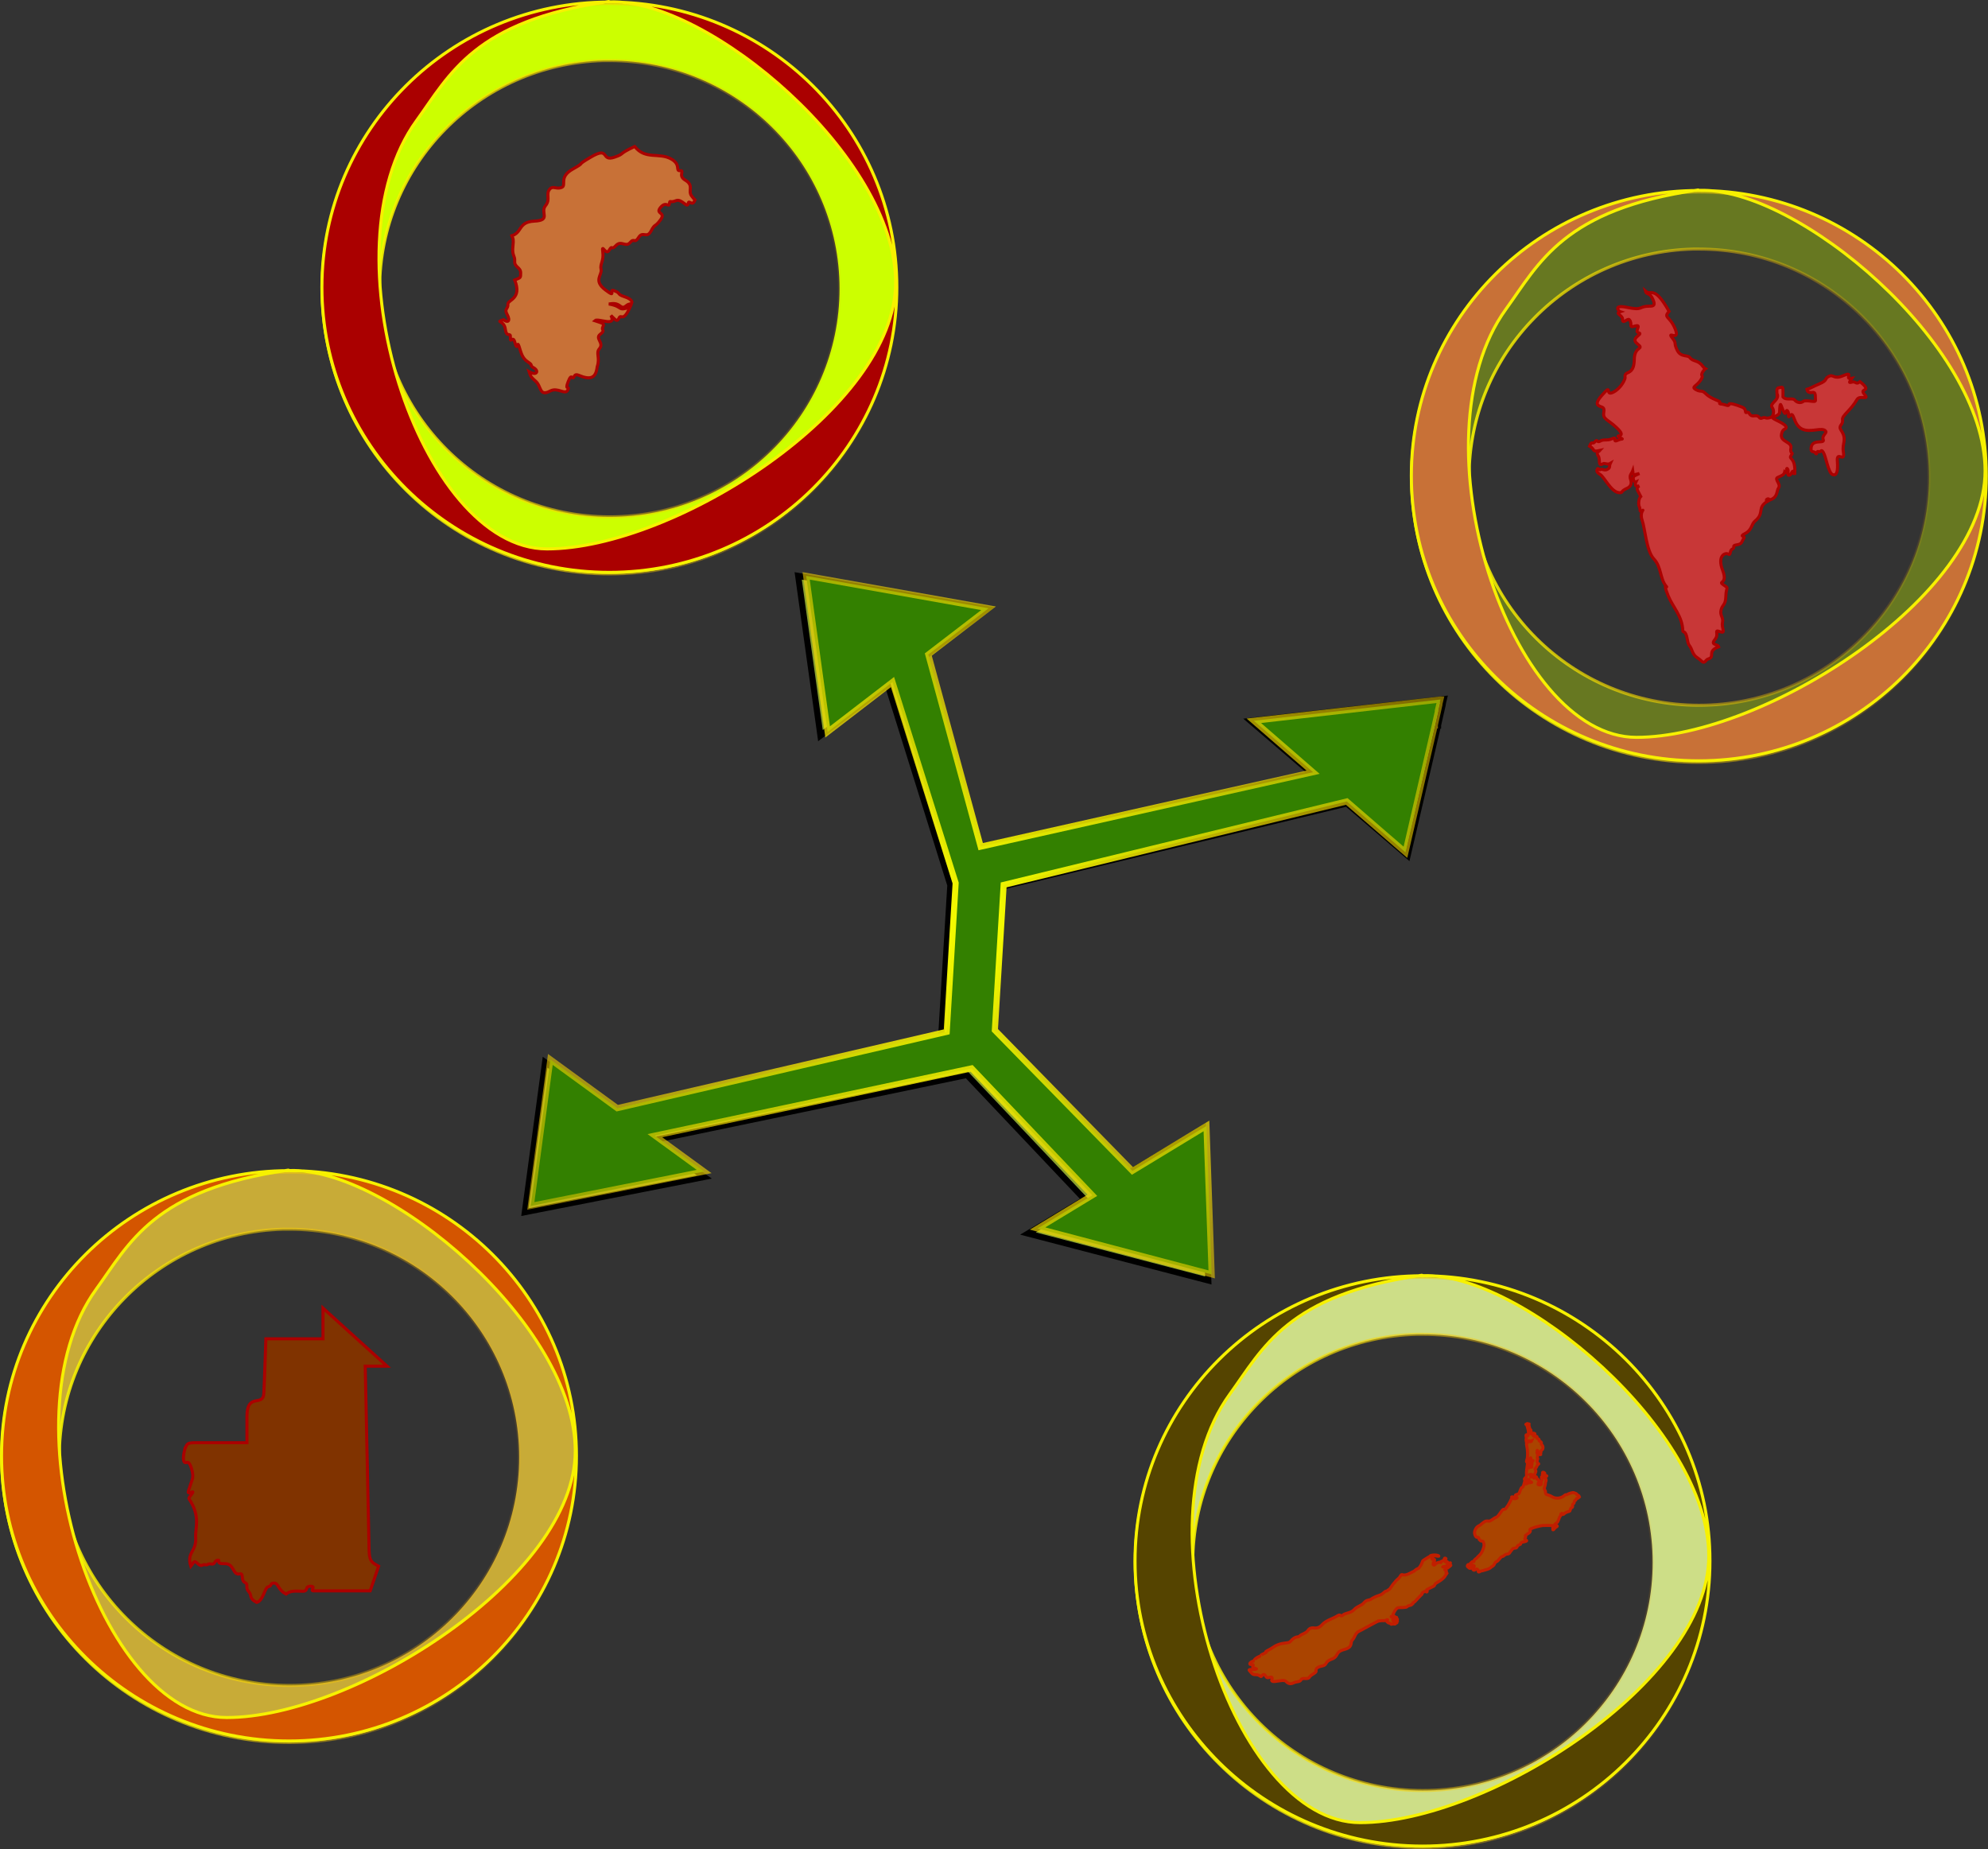
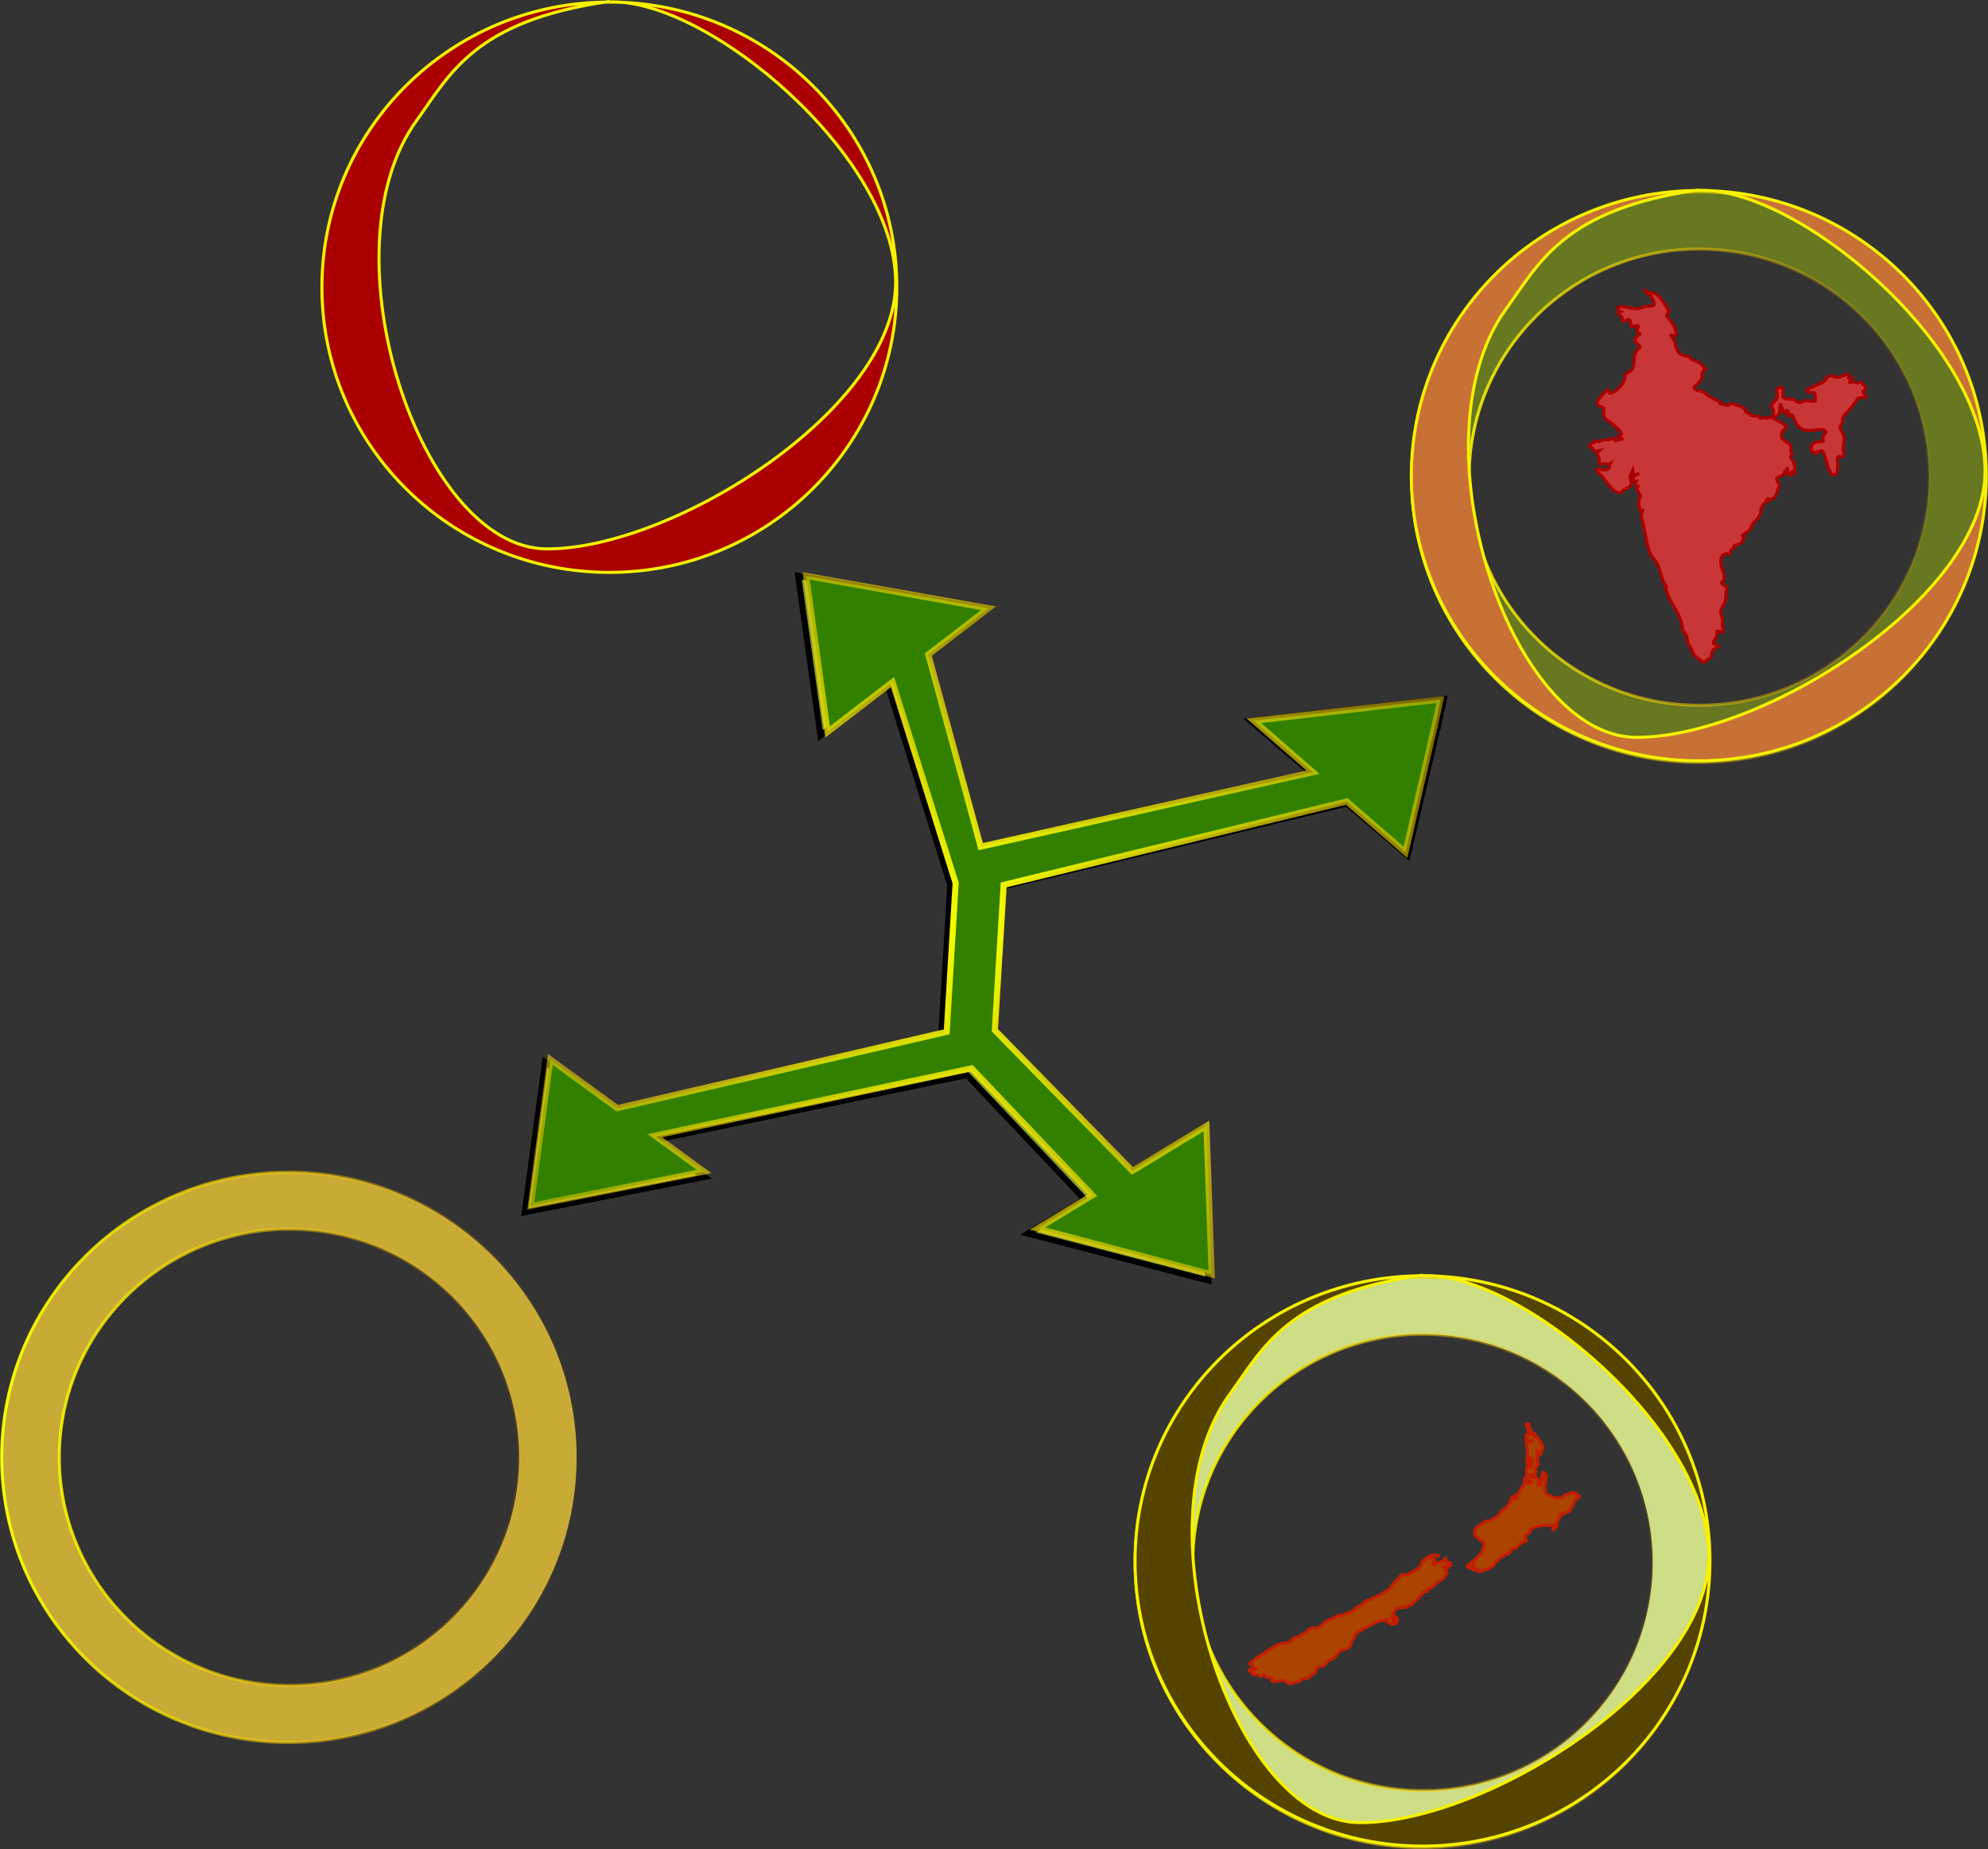
<svg xmlns="http://www.w3.org/2000/svg" xmlns:xlink="http://www.w3.org/1999/xlink" version="1.0" viewBox="0 0 650.34 604.86">
  <rect x="0" y="0" width="650.34" height="604.86" fill="#333333" stroke="none" />
  <defs>
    <linearGradient id="a">
      <stop stop-color="#f7ff00" offset="0" />
      <stop stop-color="#f79b00" stop-opacity="0" offset="1" />
    </linearGradient>
    <linearGradient id="f" x1="463.5" x2="605.8" y1="100.34" y2="100.34" gradientTransform="matrix(1.331 0 0 1.331 -142 -8.385)" gradientUnits="userSpaceOnUse" xlink:href="#a" />
    <linearGradient id="e" x1="463.5" x2="605.8" y1="100.34" y2="100.34" gradientTransform="matrix(1.331 0 0 1.331 -498.39 -70.027)" gradientUnits="userSpaceOnUse" xlink:href="#a" />
    <linearGradient id="d" x1="463.5" x2="605.8" y1="100.34" y2="100.34" gradientTransform="matrix(1.331 0 0 1.331 -603.2 312.23)" gradientUnits="userSpaceOnUse" xlink:href="#a" />
    <linearGradient id="c" x1="463.5" x2="605.8" y1="100.34" y2="100.34" gradientTransform="matrix(1.331 0 0 1.331 -232.39 346.61)" gradientUnits="userSpaceOnUse" xlink:href="#a" />
    <radialGradient id="b" cx="333.72" cy="274.54" r="149.62" gradientTransform="matrix(2.328 1.2718e-7 -1.0463e-7 1.946 -442.12 -261.78)" gradientUnits="userSpaceOnUse" xlink:href="#a" />
  </defs>
  <g transform="translate(-13.823 30.909)">
    <path d="m569.62 31.891c-51.91 0-94.03 41.785-94.03 93.279 0 51.5 42.12 93.28 94.03 93.28 51.92 0 94.04-41.78 94.04-93.28 0-51.494-42.12-93.278-94.04-93.279zm-1.93 18.662c0.65-0.016 1.29 0 1.93 0 41.53 0 75.23 33.422 75.23 74.617 0 41.2-33.7 74.62-75.23 74.62s-75.22-33.42-75.22-74.62c0-40.551 32.66-73.595 73.29-74.617z" color="#000000" fill="#677821" stroke="url(#f)" stroke-width="1" />
    <path d="m486.16 197.76-63.23 7.14 20.07 17.21-109.79 24.33-16.89-62.63 20.41-15.49-61.79-10.85 7.28 52.25 21.97-16.7 20.52 65.6-3.01 49.85-106.91 24.39-22.65-16.31-6.63 49.05 58.72-11.52-16.68-12.01 102.58-21.36 38.55 40.74-18.57 11.13 58.99 15.37-1.77-49.72-25.08 15.06-44.25-45.36 2.99-48.66 113.43-27.36 19.88 17.03 9.93-42.51h0.03v-0.12l1.31-5.78h-0.07l0.66-2.77z" fill="#89a02c" fill-rule="evenodd" stroke="#000" stroke-width="2" />
    <path d="m569.55 31.405c-51.91 0-94.03 41.784-94.03 93.275 0 51.5 42.12 93.28 94.03 93.28 51.92 0 94.04-41.78 94.04-93.28 0-51.491-42.12-93.275-94.04-93.275zm-0.22-0.17c0.37-0.017-0.08 0.154 0.36 0.138 32-1.177 93.52 50.547 93.52 91.747 0 41.19-72.52 87.16-114.05 87.16s-73.49-97.58-42.67-140.1c10.87-15.01 18.81-32.623 62.84-38.945z" color="#000000" fill="#c87137" stroke="#f7f100" stroke-width="1" />
-     <path d="m213.24-29.751c-51.92 0-94.04 41.785-94.04 93.279 0 51.492 42.12 93.282 94.04 93.282 51.91 0 94.03-41.79 94.03-93.282 0-51.494-42.12-93.279-94.03-93.279zm-1.94 18.661c0.65-0.016 1.29 0 1.94 0 41.53 0 75.22 33.423 75.22 74.618 0 41.192-33.69 74.622-75.22 74.622s-75.23-33.43-75.23-74.622c0-40.552 32.66-73.595 73.29-74.618z" color="#000000" fill="#cf0" stroke="url(#e)" />
    <path d="m213.16-30.238c-51.91 0-94.03 41.785-94.03 93.28 0 51.498 42.12 93.278 94.03 93.278 51.92 0 94.04-41.78 94.04-93.278 0-51.495-42.12-93.28-94.04-93.28zm-0.22-0.17c0.37-0.016-0.07 0.155 0.36 0.139 32-1.177 93.52 50.546 93.52 91.742 0 41.197-72.52 87.167-114.05 87.167s-73.49-97.587-42.67-140.11c10.87-15.002 18.81-32.616 62.84-38.938z" color="#000000" fill="#a00" stroke="#f7f100" stroke-width="1" />
    <path d="m108.43 352.51c-51.913 0-94.036 41.78-94.036 93.28 0 51.49 42.123 93.28 94.036 93.28 51.91 0 94.03-41.79 94.03-93.28 0-51.5-42.12-93.28-94.03-93.28zm-1.93 18.66c0.64-0.02 1.28 0 1.93 0 41.53 0 75.22 33.42 75.22 74.62 0 41.19-33.69 74.62-75.22 74.62s-75.224-33.43-75.224-74.62c0-40.55 32.656-73.6 73.294-74.62z" color="#000000" fill="#c8ab37" stroke="url(#d)" stroke-width="1" />
    <path d="m485.04 197.9-61.05 6.96 19.38 16.82-108.73 24.35-17.14-62.84 19.71-15.13-59.67-10.6 7.03 51.04 21.21-16.31 20.66 65.74-2.92 48.68-107.78 24.97-21.88-15.94-6.4 47.91 56.7-11.25-16.11-11.73 103.62-22.01 39.5 41.51-17.93 10.87 56.96 15.01-1.71-48.56-24.22 14.71-45-46.02 2.88-47.53 112.24-27.3 19.2 16.63 9.59-41.51h0.03v-0.13l1.26-5.64h-0.06l0.63-2.7z" fill="#338000" fill-rule="evenodd" stroke="url(#b)" stroke-width="2" />
-     <path d="m108.36 352.02c-51.914 0-94.037 41.79-94.037 93.28 0 51.5 42.123 93.28 94.037 93.28 51.91 0 94.03-41.78 94.03-93.28 0-51.49-42.12-93.28-94.03-93.28zm-0.23-0.17c0.37-0.01-0.07 0.16 0.37 0.14 31.99-1.18 93.51 50.55 93.51 91.74 0 41.2-72.51 87.17-114.04 87.17-41.533 0-73.492-97.59-42.678-140.11 10.874-15 18.812-32.62 62.838-38.94z" color="#000000" fill="#d45500" stroke="#f7f100" stroke-width="1" />
    <path d="m479.24 386.89c-51.91 0-94.04 41.79-94.04 93.28 0 51.5 42.13 93.28 94.04 93.28s94.03-41.78 94.03-93.28c0-51.49-42.12-93.28-94.03-93.28zm-1.94 18.66c0.65-0.01 1.29 0 1.94 0 41.53 0 75.22 33.43 75.22 74.62 0 41.2-33.69 74.62-75.22 74.62s-75.23-33.42-75.23-74.62c0-40.55 32.66-73.59 73.29-74.62z" color="#000000" fill="#cdde87" stroke="url(#c)" stroke-width="1" />
    <path d="m479.17 386.4c-51.92 0-94.04 41.79-94.04 93.28 0 51.5 42.12 93.28 94.04 93.28 51.91 0 94.03-41.78 94.03-93.28 0-51.49-42.12-93.28-94.03-93.28zm-0.23-0.17c0.37-0.01-0.07 0.16 0.36 0.14 32-1.17 93.52 50.55 93.52 91.75 0 41.19-72.52 87.16-114.05 87.16s-73.48-97.58-42.67-140.1c10.87-15.01 18.81-32.62 62.84-38.95z" color="#000000" fill="#540" stroke="#f7f100" stroke-width="1" />
    <path d="m595.11 97.752c1.17 2.135-2.53 3.258-1.59 4.548 0.95 1.29 0.36 3.06-0.36 3.3-2.05 0.69-1.66-0.31-2.86 0.23-1.19 0.56-0.64-1.01-2.57-0.73-1.94 0.27-1.39-1.48-2.4-1.11-1.02 0.37 0.18-1.01-1.66-1.75-1.85-0.73-4.25-1.56-4.25-0.82 0 0.73-1.38-0.09-2.57-0.18-1.2-0.1 0.27-0.46-0.74-0.93-1.02-0.456-2.95-1.103-4.33-2.48-1.39-1.377-1.48-0.277-3.32-1.383-1.4-0.835 0.46-1.106 1.66-2.948s0.09-1.194 0.45-2.207c0.38-1.017 1.15-1.576 1.15-1.576-0.32-0.171-0.62-0.453-0.93-0.885-1.5-2.085-3.07-1.305-4.18-2.798-0.68-0.929-2.93 0-4.1-2.345-1.3-2.605-0.07-2.08-1.57-3.971-2.19-2.766 2.75 1.443 0.85-3.125-1.76-4.237-3.91-3.452-1.96-5.664-5.02-8.86-5.73-4.884-7.75-6.642 0.34 1.371 1.33 0.332 2.37 2.538 1.05 2.213 0.33 2.412-0.98 2.412-3.84 0-1.89 1.559-7.43 0.387-4.67-0.985-2.65 1.3-2.22 1.432-1.82 0.587 0.85 1.173 0.79 2.412-0.11 1.958 1.65-0.437 2.22 0.199 1.23 1.366-0.53 2.798 1.89 2.079 2.41-0.713-0.46 1.826 1.17 2.213 1.72 0.415-2.89 1.615-0.52 3.517 2.67 2.146-0.86 0.52-0.92 5.21-0.06 5.664-3.45 3.319-3 5.924 0.06 0.304-1.06 3.241-3.71 4.69-2.87 1.56-0.79-2.218-2.81-0.067-1.45 1.544-3.26 3.458-2.35 4.368 0.92 0.91 2.29 0.19 1.89 2.41-0.38 2.21 1.25 2.21 4.11 4.88 4 3.72-0.99 2.2 1.04 3.26 1.64 0.85 0.79 0.33-0.32 0.85-2.56 1.2 0.23-1.43-2.29-0.33-1.5 0.65-2.54 0-3.71 0.71-1.18 0.72-0.79-0.91-1.7 0.2-0.91 1.1-0.95-0.56-1.78 1.44 1.97 1.09 0.59 2.05 3.39 1.41-0.46 0.53-1.37 0.53-0.53 1.84 0.73 1.1-0.22 3.57 1.5 2.53 0.65-0.39 1.44 0.46 2.42-0.12-0.46 0.98 0.13 1.24-0.85 1.88-0.97 0.65-1.96-0.26-2.35 0.13s-0.77-0.72-1.03-0.19c-0.26 0.52-0.34 1.04 0.96 1.82 1.31 0.79 3.59 5.86 6.27 5.93 1.33 0.03 0.16-0.42 2.47-1.43 1.04-0.46 1.7-1.37 1.18-2.87s0.33-1.88 0.72-2.93c0.19 1.24-0.54 1.71 2.15 0.95-1.5 0.74-2.22 0.81-1.96 1.92 0.26 1.1 0.82 0.85 0.82 0.85s-0.86 1.79 1.08 1.28c-1.25 0.93-0.54 1.32 0.51 3.46-0.71 0.66-0.85 2.74-0.45 3.39 0.38 0.65-0.07 2.02 0.91 1.3s-0.98 0.26 0 3.12c0.98 2.87 1.37 10.03 3.84 12.64 2.48 2.6 1.94 6.45 4.01 8.92 0.8 0.97-1.46-2.02 0.69 3.19 1.55 3.75 4.59 6.57 4.76 11.4 0.03 0.72 0.91-0.52 1.5 2.93 0.39 2.28 0.72 1.37 1.5 3.52s1.89 2.28 2.74 3.12c1.63 1.63 1.5-0.09 2.61-0.39 2.34-0.65-0.59-2.54 3.38-3.97-0.32-0.98-2.8-0.46-1.24-2.35 1.57-1.88-0.52-3.38 1.63-2.6 2.16 0.78 0.46-1.11 0.85-2.93 0.39-1.83-0.91-2.28-0.46-4.17 0.46-1.88 1.5-1.43 1.57-4.56 0.06-3.13 1.24-2.28-0.79-3.65-2.02-1.36 1.57 0-0.26-4.75-1.91-4.96 1-5.82 1.76-5.34 1.09 0.68 0.33-1.11 1.44-1.63 1.1-0.52-0.46-1.1 1.43-1.37 1.89-0.26 1.57-1.17 2.28-2.08 0.72-0.92-1.82-0.46 0.46-1.63s1.97-3.05 3.26-4.1c3.26-2.67 0.39-4.37 4.18-6.51-1.31-0.07 0.26-1.37 0.45-0.33 2.88-0.71 2.33-3.02 3-3.91 0.98-1.3-1.56-2.93-0.19-3.52 1.37-0.58 2.01-0.84 2.21-1.72 1.04 1 0.33-1.73 0.92-1.08 0.58 0.65-0.26 2.21 0.52 2.15 0.79-0.06 0.79-1.3 1.3-1.37 0.53-0.07-0.18 1.09 0.58 0.81 0.29-5.76-2.25-4.46-1.14-6.01 0.86-1.23-0.52-0.2-0.13-2.35s-3.6-1.91-3.07-4.56c0.39-1.96 1.37-1.43 1.5-2.08 0.27-1.3-4.49-2.8-4.37-3.26 0.13-0.45 2.16-0.65 2.22-1.83 0.07-1.17 0.12-3.34 0.53-2.21 1.96 5.47 1.24 0.39 2.21 1.95 0.48 0.76-0.23 2.54 0.72 1.37 1.3-1.63 0.98 2.93 3.84 4.36 2.87 1.44 6.76-0.82 7.83 0.78 0.39 0.59-1.37 1.44-0.85 2.68 0.72 1.69-3.97-0.59-3.97 3.12 0 1.22 1 0.63 1.36 1.24 0.72 1.17 0.26-0.79 1.11-0.39 0.84 0.39 0.72-1.11 1.56 0.26 0.85 1.36 1.62 6.71 3 7.23s1.83-0.98 1.57-4.43c-0.27-3.58 2.65 1.04 1.95-3.13-0.44-2.68 1.32-3.79-0.71-6.9-1.11-1.68 0.73-1.62 0.45-3.46-0.21-1.41 2.58-2.9 4.76-6.641 0.91-1.565 4.3 0.521 2.35-1.759-1.8-2.096 3.02-0.492-1.4-4.076-0.46 0.271-0.67 0.808-1.64 0.232-0.98-0.586-2.74 1.173-1.04-1.305-2.74 0.525 1.08-2.528-2.87-0.841-3.06 1.3-3.06-0.586-4.63 0.194s-0.19 1.239-3.13 2.472c-2.02 0.852-3.27 1.61-4.03 1.781 0.12 1.079 0.91 1.128 1.97 1.012 1.05-0.116 0.7 1.643 0.82 2.581 0.12 0.94-3.06-0.346-4 0.36-0.95 0.7-2.13 0.34-2.83-0.474-0.71-0.824-2.8 0.264-3.8-0.996 0.02-3.611 0.07-3.224-0.97-3.097-1 0.161-1.1 0.299-1.02 1.919z" clip-rule="evenodd" fill="#c83737" fill-rule="evenodd" stroke="#ab0000" />
-     <path d="m221.46 16.999c3.5 4.529 8.04 1.778 12.07 4.173 3.07 1.826 1.24 3.841 2.69 3.734 1.83-0.13-0.85 1.565 1.82 3.142 2.86 1.696 0.8 3.438 1.98 5.063 0.5 0.687 0.86 1.114 1.15 1.387-0.84 2.371-2.01-0.202-2.19 1.079-0.28 1.956-2.1-1.684-4.06-0.842s-1.96-0.415-2.1 0.984-1.12-0.984-2.94 1.256c-1.81 2.229 1.96 1.399 0 4.043-1.95 2.644-1.68 0.984-3.08 3.628-1.4 2.656-2.66-0.13-4.06 2.099-1.39 2.228-1.39 0-2.79 1.683-1.4 1.672-2.94-0.842-4.62 0.972-1.67 1.814-1.11-0.415-2.22 1.53-1.12 1.956-2.52-2.502-2.1 0.557 0.41 3.071-0.99 3.912-0.56 5.726s-2.66 3.628 1.4 6.699c4.05 3.07 0.7-0.558 2.94 0.284 2.23 0.83 0.7 1.115 3.35 1.956 2.66 0.842 2.94 2.229 1.69 2.372-1.26 0.142-1.69 1.813-3.07 0.699-1.4-1.114-2.52-0.842-3.77-0.699 4.89 0.829 2.65 2.513 6.98 0.984-2.38 5.299-2.94 2.098-3.64 3.627-0.7 1.53-1.26 0.415-2.65-0.841 1.95 3.912-4.31 0.711-5.29 1.695 2.9 0.96 3.19 0.96 2.63 2.075-0.56 1.114 0.98 0.984-0.84 2.371-1.83 1.387 1.4 2.786-0.29 4.742-1.22 1.423 0.31 2.846-0.7 5.869-0.14 0.415-0.14 3.628-2.79 3.628-2.66 0-4.06-1.957-4.76-0.415-0.7 1.529-0.7-1.542-1.95 1.671-1.26 3.213 0.69 1.115-0.15 2.786-0.84 1.684-3.26-1.055-5.73 0.273-3.64 1.956-2.8-1.529-4.76-3.213-1.96-1.683-1.68-1.956-2.1-3.07 2.52 1.398 3.22-0.273 1.54-1.257s0-0.7-1.95-1.956c-1.97-1.257-2.24-3.071-2.94-5.169-0.7-2.099-0.42 2.228-1.4-1.399-0.61-2.229-1.54 0.841-1.4-1.53 0.11-1.814-1.26 0.415-1.67-2.655-0.43-3.071-3.5-2.099-0.56-3.071 1.26 1.079 2.42 0.593 1.11-1.814-0.98-1.814 0.42-1.672 0.29-3.213-0.14-1.529 4.75-1.672 2.23-7.955 1.95-0.842 1.95-0.557 1.95-2.371s-2.09-1.814-1.95-3.77c0.14-1.957-0.99-1.672-0.56-5.169 0.43-3.498-0.84-3.071-0.84-3.071 4.05-0.83 2.24-4.6 7.84-4.885 5.59-0.272 1.81-2.786 3.62-5.026 1.83-2.229-0.14-3.901 1.55-5.584 0.98-0.984 2.09 0.272 3.77-0.415 1.68-0.7-1.12-3.356 3.63-5.999 4.76-2.656 0.37-0.688 5.89-3.913 6.42-3.77 3.07 1.672 7.82 0 3.5-1.221 0.81-0.83 6.54-3.485z" clip-rule="evenodd" fill="#c87137" fill-rule="evenodd" stroke="#ab0000" />
-     <path d="m74.246 443.23c-0.696 2.89-0.578 4.7 0.686 4.23 1.274-0.46 1.969 3.7 1.969 4.16 0 1.41-0.235 1.39-0.921 3.58-0.695 2.19-1.038 2.53 0.578 1.95 1.255-0.45-1.215 1.76-0.921 2.2 3.89 5.75 2.009 9.62 2.195 12.45 0.343 5.08-3.086 4.89-1.587 9.62 1.156-1.39 0.892-2.12 2.273-0.85 1.391 1.27 1.391 0.12 2.43 0.35 1.039 0.22 0.578-0.47 1.969-0.23 1.382 0.23 0.921-1.04 2.078-1.26 1.156-0.23-0.921 1.26 2.312 1.15s2.547 3.92 4.968 3.34c1.371-0.32 0.235 2.08 1.626 2.78 1.391 0.69 0 1.61 1.264 2.99 1.274 1.39-0.127 2.17 2.646 3.56 2.209-0.58 2.559-4.94 3.829-5.16 1.27-0.23 0.34-1.16 1.84-1.16s1.16 2.2 3.93 3.58c1.5-1.27 3.35-0.92 5.43-0.92s0.46-1.62 2.55-1.62c2.08 0-0.46 1.5 1.04 1.5h18.49l2.77-8.07c-1.71-1.02-3.04-1.14-3.12-5.08-0.11-5.19-1.27-60.35-1.27-60.35h7.14l-20.96-19v10.05h-18.68s-0.45 13.56-0.68 17.95c-0.223 4.38-5.513-0.46-5.513 7.38v8.65h-16.892c-2.92 0.01-2.695 0.47-3.469 2.23z" clip-rule="evenodd" fill="#803300" fill-rule="evenodd" stroke="#ab0000" />
    <path d="m465.38 499.23c0.78-0.08 1.31 0.08 1.72-0.12 0.4-0.21 0.94-0.36 0.57 0-0.36 0.36-0.13 0.52 0.09 0.62 0.2 0.08 0.23 0.32 0.57 0.28 0.33-0.06 0.45 0.52 0.82 0.36 0.36-0.17 0.65-0.09 0.85-0.04 0.21 0.04 0.58-0.17 0.13-0.32-0.45-0.17-0.49-0.42-0.4-0.62 0.08-0.2-0.45-0.17-0.29-0.57 0.16-0.43 0.45-0.33 0.37 0-0.08 0.32 0.28 0.28 0.24 0.61-0.05 0.33 0.24 0.44 0.49 0.52 0.24 0.1 0.36-0.15 0.21-0.26-0.17-0.14 0.45-0.25 0.16-0.42-0.28-0.16 0.29-0.62-0.04-0.62-0.32 0 0.04-0.62-0.32-0.52-0.37 0.08-0.45-0.5-0.65-0.32-0.2 0.15-0.82 0.44-0.99 0.15-0.16-0.28 0.91-0.11 0.69-0.54-0.21-0.4 0.14-0.51 0.29-0.98 0.17-0.44 0.78-1.34 1.27-1.45 0.49-0.13 2.68 0.08 3.03-0.38 0.32-0.44 1.43-0.36 1.46-0.68 0.03-0.33 0.45 0 0.4-0.4-0.04-0.41 0.24-0.18 0.58-0.5 0.33-0.33 2.08-2.28 2.33-2.4 0.23-0.13-0.21-0.32 0.32-0.64 0.53-0.33 0.85-0.54 1.02-0.29 0.17 0.26 0.54 0.08 0.37-0.17-0.16-0.23-0.45-0.33 0.33-0.69 0.77-0.36 0.9-0.46 1.67-0.82 0.78-0.36 0.17-0.65 1.18-1.21 1.02-0.57 1.84-1.18 2.28-1.64 0.45-0.44 0.62-1.02 0.94-1.31 0.33-0.28-0.08-0.11-0.21-0.32-0.12-0.2 0.37-0.32 0-0.72-0.36-0.41-0.69 0-0.08-0.5 0.61-0.48 0.37-0.58 0.5-0.37 0.12 0.22 0.12-0.04 0.61-0.36s0.82-0.72 0.24-0.44c-0.58 0.26-0.78 0.2-1.3 0.36-0.54 0.16-1.65 0.2-0.74 0 0.9-0.2 1.55-0.13 1.59-0.42 0.04-0.26-0.73-0.36-0.24-0.32 0.49 0.06 0.28 0.24 0.65-0.2 0.36-0.46 0.23-0.2-0.32-0.17-0.58 0.03-0.09-0.65-0.82-0.41-0.73 0.25-0.09-0.82-0.61-0.46-0.53 0.39 0.99-0.48 0.37-0.72-0.62-0.25-0.17 0.5-0.9 0.82-0.74 0.32-0.82 0.36-0.62 0.58 0.21 0.2-0.21-0.21-0.57-0.1-0.37 0.14-0.58 0.1-1.02 0.42-0.44 0.33-0.49 0.69-0.82 0.44-0.32-0.24-0.04-0.24-0.08-0.64s0.41 0 0.36-0.5c-0.04-0.48 0.25-0.69-0.23-0.65-0.5 0.04-0.66 0.04-0.41-0.44 0.24-0.5 0.24-0.78 0.9-0.73 0.64 0.04 1.18 0.23 1.18 0.08 0-0.17-0.73-0.36-1.35-0.36s-1.8 0.16-1.43 0.48c0.36 0.32-0.18-0.12-0.66 0.25-0.48 0.36-1.67 0.94-1.84 1.26-0.16 0.32-0.27 1.02-1.02 2.03-0.38 0.54-1.02 0.54-1.31 0.86s-0.72 0.58-1.14 0.74c-0.41 0.16-1.22 0.73-2.08 0.89-0.86 0.17-1.18-0.16-1.36-0.08-0.15 0.08-0.36 0.4-0.6 0.82-0.25 0.4-1.15 1.02-1.43 1.45-0.29 0.46-0.49 0.46-1.06 1.32-0.57 0.85-0.85 1.31-1.18 1.35-0.32 0.04-0.09 0.36-0.73 0.44-0.65 0.08-0.9 0.94-2.21 1.36-1.31 0.4-2.37 0.98-2.77 1.3-0.41 0.33-1.55 0.16-2.28 1.13-0.74 0.97-2.29 1.15-3.27 2.29-0.98 1.13-2.86 1.05-3.67 1.79-0.82 0.74-0.58-0.56-1.8 0.24-1.23 0.82-3.76 1.47-4.98 2.89-1.22 1.43-2.54 1.03-2.95 1.03-0.4 0-1.14 0-1.71 0.88-0.57 0.9-2.12 1.15-2.66 1.76-0.53 0.62-1.31-0.24-3.07 1.81-0.72 0.84-2.89 0.1-5.38 1.74-2.49 1.65-2.91 1.4-2.49 1.65 0.4 0.24-2.4 1.05-1.76 1.38-0.73 0-2.69 1.34-2.12 1.55-1.15 0.15-2.13 1.22-1.06 1.22s0.57 0.16 0.49 0.73 2.05 0.58 0.9 0.82c-1.15 0.23-2.62-0.18-1.87 0.56 0.72 0.74 0.72 1.22 2.04 1.22 1.31 0 1.54 0.96 1.87 0.46 0.32-0.48 0.81-0.86 1.22-0.13 0.41 0.74 0.65 0.74 1.47 0.5 0.82-0.25 0.82 0.44 0.65 0.72-0.17 0.29-0.17 0.82 1.14 0.65 1.31-0.16 2.94-0.58 3.43-0.04s1.31 1.11 2.44 0.54c1.15-0.58 2.13-0.21 2.54-1.07 0.41-0.84 2.21 0.1 2.7-0.8s2.36-1.4 2.2-2.05 0.24-1.3 2-1.63c1.75-0.32 0.69-1.38 3.1-2.24s0.98-2.31 4.07-3.14c3.11-0.82 1.84-2.27 2.74-3.17 0.89-0.9 0.77-2.17 2.21-2.85 1.43-0.69 1.59-0.9 3.63-1.95 2.05-1.1 2.5-1.38 3.28-1.46z" clip-rule="evenodd" fill="#a40" fill-rule="evenodd" stroke="#c11e00" />
    <path d="m513.06 438.5c0.25-0.41 0.49 0.68 0.66 0.11 0.17-0.56 0.15-1.26-0.05-2.05-0.19-0.76-0.34-1.38-0.62-1.5-0.28-0.14 0.32-0.13 0.33-0.27 0-0.18 0.68 0.25 0.68 0.09 0-0.17-0.12 0.24-0.05 0.53 0.08 0.29 0.15 1.06 0.55 1.4 0.41 0.34-0.45 0.31 0.12 0.72 0.56 0.44-0.25 0.42 0.12 0.62 0.35 0.22 0.21-0.26 0.65-0.25s0.68 0.28 0.4 0.31c-0.28 0.05-0.7 0.53-0.25 0.66 0.44 0.13 0.39-0.07 0.69 0.02 0.89 0.21-0.29 0.51 0.56 0.77s0.18 0.6 0.63 0.83c1.14 0.54 0.19 0.91 0.71 1.22 0.52 0.35 0.5 1.44 0.02 1.69-0.5 0.23-0.15 0.76-0.39 0.93-0.25 0.15 0.27 0.58-0.1 0.58-0.36-0.01-0.32-0.25-0.39-0.63-0.08-0.36-0.32 0.04-0.49-0.58-0.14-0.62-0.21 0.24-0.22 0.68 0 0.46 0.74-0.27 0.5 0.25-0.25 0.54-0.65 1.31-0.27 1.51 0.16 0.08-0.55 1.04 0.06 1.51 0.6 0.45 0.07 0.26-0.19 0.72-0.24 0.44-0.18 0.64-0.55 0.97-0.36 0.33-0.17 0.28 0.03 0.76 0.2 0.51-0.38 1-0.35 1.55 0.03 0.58-0.66 0.37-0.58 0.08 0.09-0.28-0.44-0.33-0.98-0.34-0.53-0.01 1.22 0.47 0.44 0.78-0.78 0.3 0.87-0.23 0.81 0.29-0.05 0.54 0.88-0.88 0.99-0.02 0.1 0.87 0.11 0.29 0.44 0.55 0.32 0.23 0.39 0.53 0.19 1.02-0.22 0.48-0.43 0.76 0.27 0.81 0.68 0.05 0.69-0.35 0.59-0.79-0.13-0.47 0.37-0.53 0.25-1.02-0.11-0.5-0.39-0.79-0.02-0.86 0.36-0.07-0.08-0.69 0.18-0.74 0.24-0.04-0.16-0.65 0.09-0.73 0.25-0.07 0.78 0.18 0.61 0.52-0.17 0.32-0.22 0.51 0.12 0.52 0.33 0 0.94 0.11 0.31 0.33-0.62 0.23-0.65 0.35-0.24 0.61 0.4 0.25 0.31 0.75 0.14 1.19-0.17 0.45-0.01 0.68-0.27 1.42-0.24 0.72-0.29 0.68 0.07 1.35 0.35 0.65-0.15 1.04 0.59 1.35 0.72 0.3 1.09 0.3 1.66 0.68 0.57 0.37 1.34 0.56 2.24 0.46 0.9-0.12 1.6-0.59 1.94-0.91 0.33-0.32 0.77-0.12 0.94-0.3 0.17-0.21 0.9-0.37 1.4-0.52 0.5-0.17 0.93 0.08 1.39 0.27s0.04 0.38 0.39 0.45c0.34 0.08 0.57 0.27 0.68 0.64-0.45 0.37-0.54 0.53-0.84 0.48-0.31-0.02-0.11 0.54-0.56 0.7-0.46 0.15-0.06 0.76-0.6 1.08-0.54 0.31 0.11 1.03-0.51 1.25-0.62 0.23-0.35 1.14-0.8 1.21s-1.36 0.44-1.65 0.76c-0.29 0.31-0.62 0.39-0.72-0.02-0.12-0.42-0.06 0.62-0.29 0.19-0.24-0.4 0.12 0.18-0.3 0.65-0.42 0.49-0.57 1.71-1.02 2.06-0.46 0.36-1.12 0.81-0.75 0.85 0.37 0.05 1.18 0.27 0.6 0.53-0.58 0.28-0.74 0.73-1.03 0.98-0.29 0.22-0.17-0.14-0.24-0.46s0.13-0.32 0.3-0.61c0.16-0.29 0.25-0.24-0.2-0.29s-2.62-0.05-3.32-0.02c-0.68 0.05-2.9 0.57-3.86 1.04-0.95 0.46 0.08 0.44-0.38 1.08-0.46 0.66-1.82 1.03-1.45 1.37 0.35 0.33-0.71 0.76 0.06 1.19 0.76 0.42-0.01 0.48-0.34 0.61-0.33 0.11-1.31 0.14-1.28 0.63 0.03 0.48-0.9 0.25-1.15 0.96-0.26 0.68-0.55 0.39-0.95 0.56-0.42 0.15 0.04-0.14-0.38 0.11-0.4 0.24-0.12 0.11-0.63 0.67-0.49 0.56-0.5 0.9-0.92 1.05-0.4 0.15-0.81-0.01-1.4 0.54-0.58 0.57-0.62 0.09-1.23 0.76-0.62 0.68-0.75 1.04-1.37 1.32s-0.43 0.97-1.17 1.41c-0.75 0.43-0.75 0.75-1.7 1.02-0.94 0.26-1.55 0.51-1.96 0.54s-0.46 0.35-0.87 0.35c-0.41-0.01-0.02-0.58-0.27-0.69-0.23-0.15-0.22-0.43-0.64-0.19s-0.66 0.45-0.91 0.19 0.18-0.46 0.01-0.54c-0.16-0.08 0.54-0.61 0.26-0.8-0.28-0.21-0.76-0.32-0.9 0.02-0.15 0.32 0.29-0.03 0.28 0.33s-0.75 0.67-1.03 0.35c-0.27-0.33-0.72-0.38-0.47-0.88 0.24-0.47 0.49 0.01 0.91-0.56 0.41-0.55 1-0.86 1.15-0.62 0.16 0.24-0.24-0.29 0.54-0.86 0.79-0.54 0.25-0.3 1.21-1.14 0.96-0.85 1.35-2.25 1.52-2.86 0.17-0.62-0.01-1.73-0.42-1.85-0.41-0.15-0.41 0.19-0.81-0.26s-0.28-0.09-0.43-0.66c-0.17-0.58-0.54-0.21-0.82-0.41-0.28-0.22-0.67-0.96-0.54-1.74 0.13-0.76 0.65-1.61 1.43-1.96s1.61-1.48 2.48-1.55c0.85-0.06 0.73 0.3 1.72-0.37 0.99-0.69 1.03-0.68 1.56-0.91 0.54-0.24 1.2-1.45 1.84-2.22 0.63-0.75 0.65 0.11 1.19-0.63 0.55-0.71 0.8-1.11 1.26-1.96 0.47-0.86 0.77-1.54 0.65-1.7-0.12-0.18 0.29-0.09 0.62-0.04 0.32 0.06-0.33 0.45 0.12 0.54 0.45 0.08 1.43-0.3 0.86-0.31s-0.86-0.13-0.61-0.37c0.25-0.25 0.83-0.2 0.34-0.4-0.49-0.22 0.99-0.4 1.11-0.69 0.13-0.26 0.61-1.98 0.98-1.93 0.36 0.05 0.67-1.33 0.81-1.86 0.13-0.51 0.23 0.29 0.48 0.09 0.25-0.19-0.38 1.02 0.28 0.51 0.66-0.52 2.04-0.13 1.36-0.56-0.2-0.12-0.33 0.24-0.53-0.33-0.2-0.58-0.44-0.63-0.77-0.26-0.33 0.38-0.21 0.28-0.53 0.17-0.32-0.12-0.53-0.41-0.23-0.73 0.29-0.34 0.64-0.37 0.56-1.22-0.11-0.78 0.11-1.87 0.21-2.77s0.02-0.98 0.38-0.85c0.36 0.12 0.57 0.21 0.44 0.54-0.13 0.34-0.39 1.22-0.05 0.77 0.33-0.44 0.89 0.22 0.69-0.35-0.19-0.57 0.47-1.04-0.06-1.02-0.54 0.03-0.85-0.52-0.31-0.51 0.53 0.01 1.31-0.45 0.69-0.35-0.62 0.13-0.55-1.48-0.72-0.78-0.18 0.69-0.36-0.14-0.42 0.44-0.05 0.58-0.04 0.94-0.4 0.89-0.36-0.04-0.63-0.05-0.33-0.87 0.3-0.79 0.25-2.16 0.15-3.29-0.11-1.14-0.43-1.91-0.21-2.01 0.21-0.07 0.18-0.68 0.7-0.63 0.54 0.05 0.86 0.05 0.99-0.27-0.37 0.17-0.86-0.05-1.15 0.04-0.27 0.07-0.62 0.51-0.62 0.51s-0.22-1.09-0.06-1.23c0.14-0.14-0.18-0.95-0.06-1.19z" clip-rule="evenodd" fill="#a40" fill-rule="evenodd" stroke="#c11e00" />
  </g>
</svg>